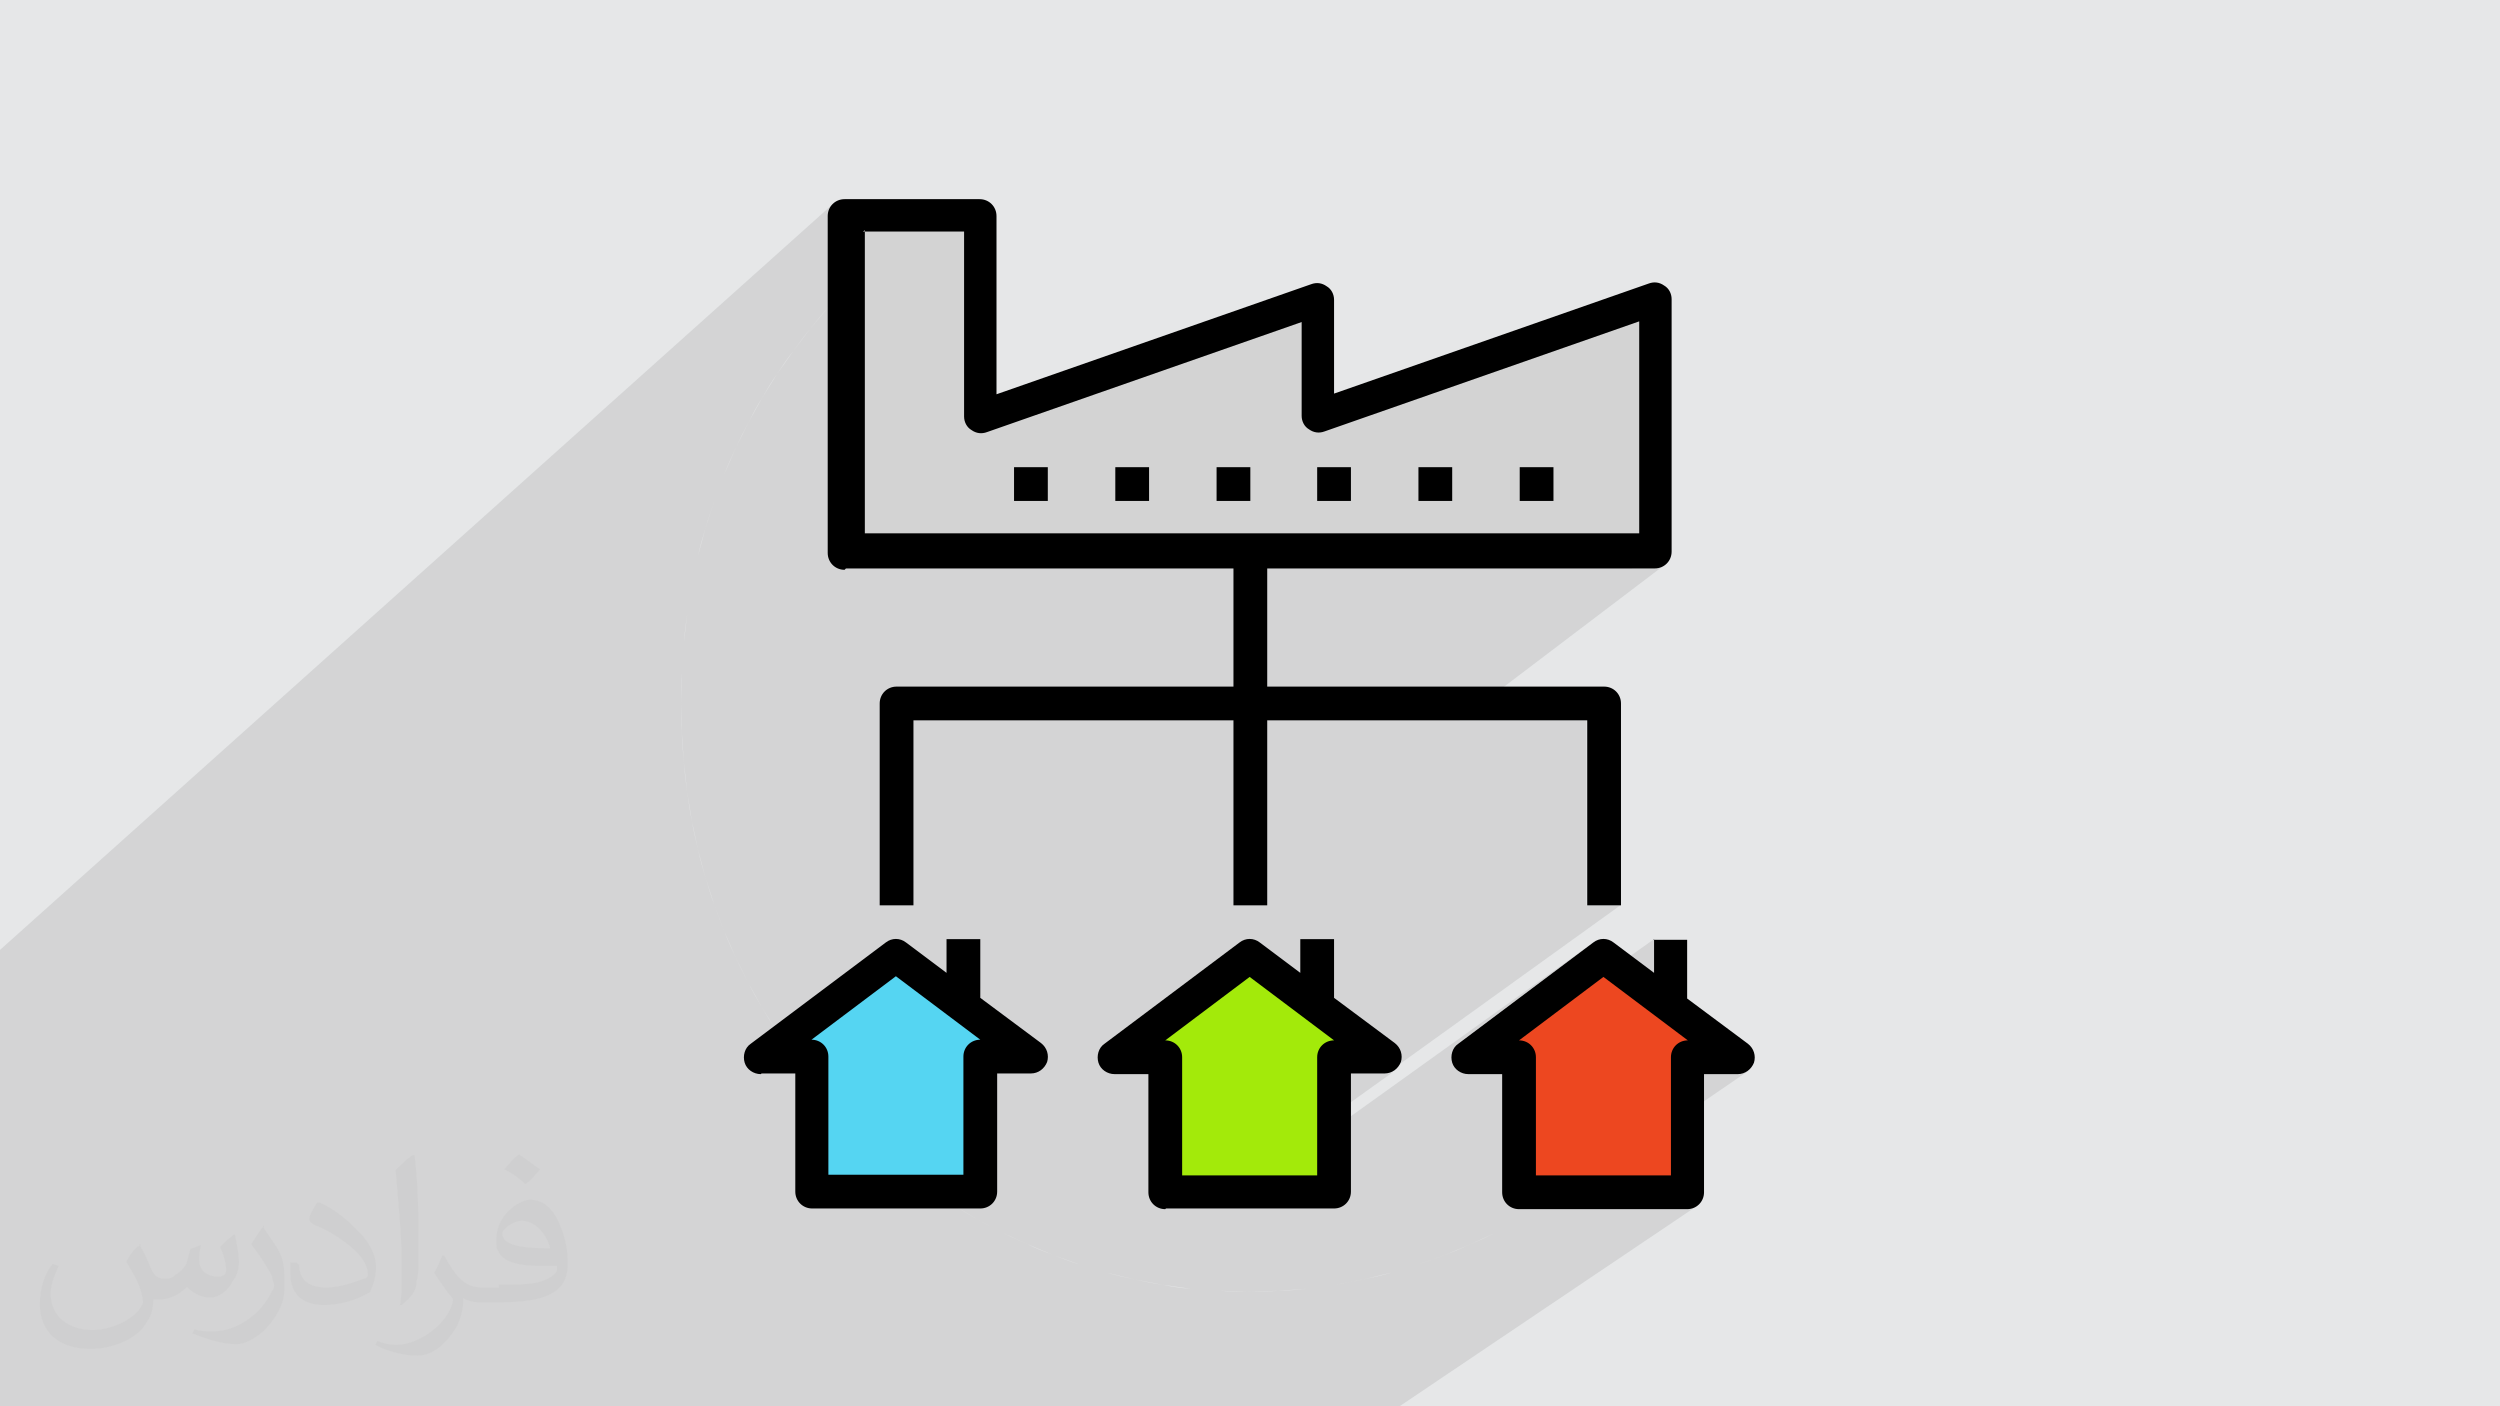
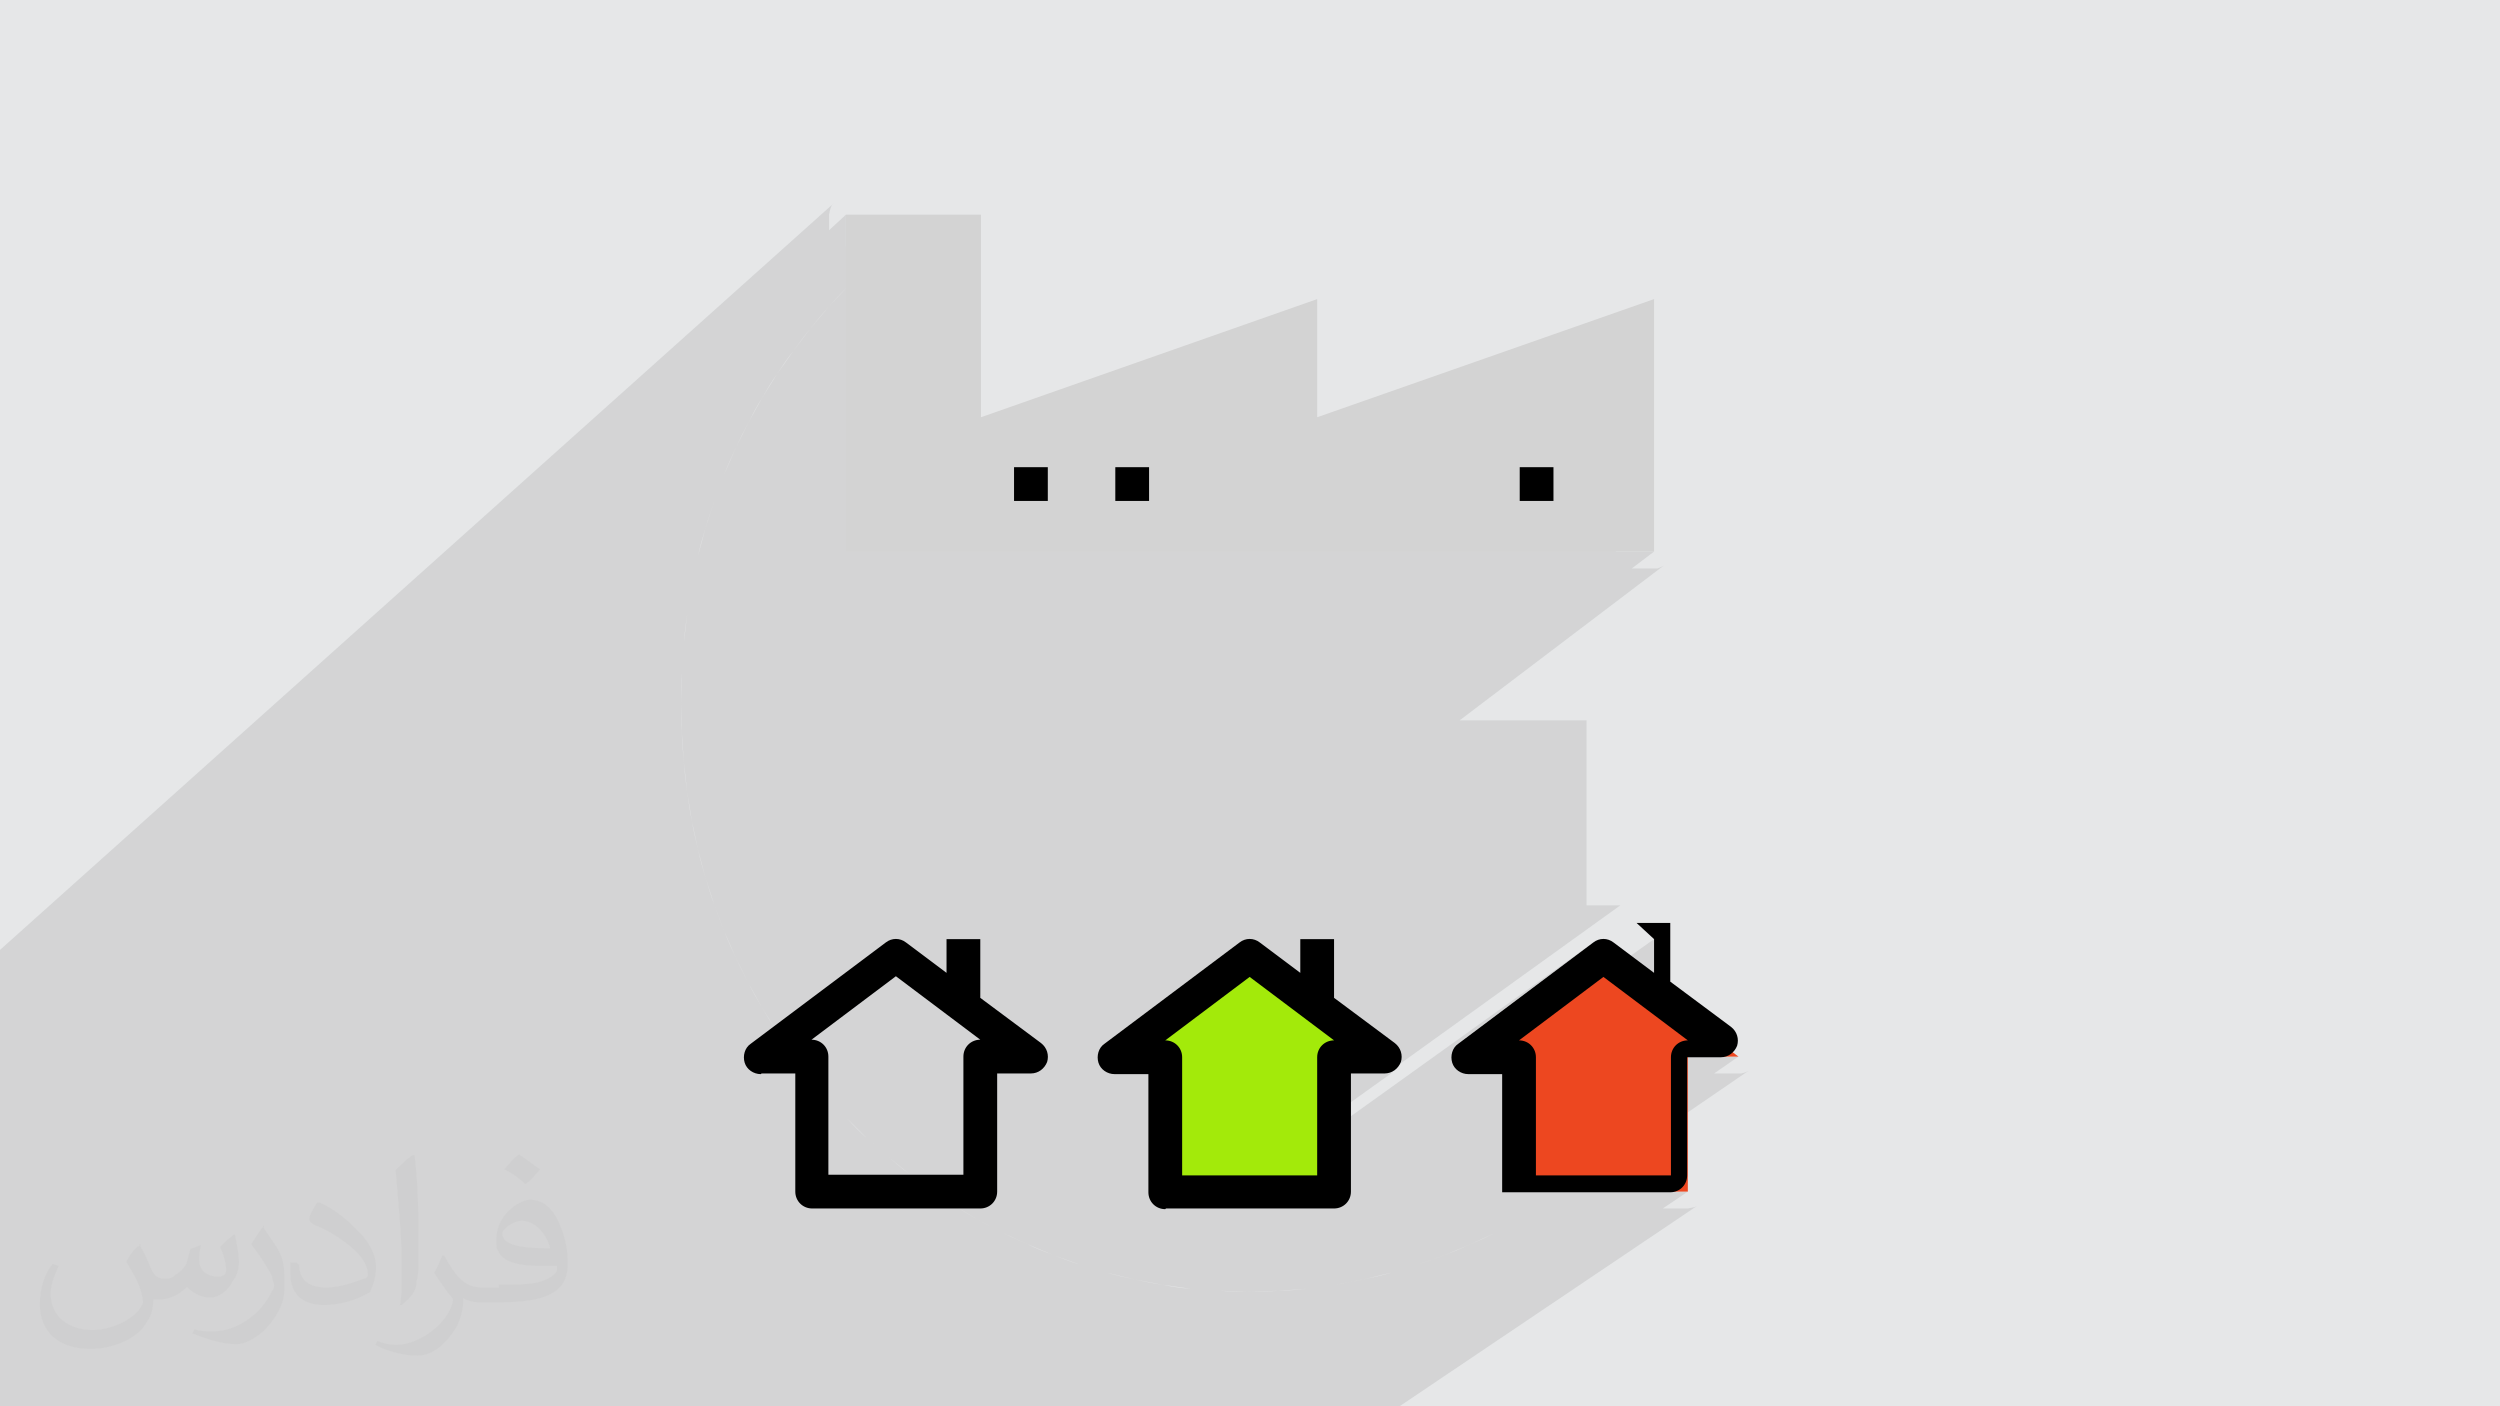
<svg xmlns="http://www.w3.org/2000/svg" xml:space="preserve" width="3.703in" height="2.083in" version="1.1" style="shape-rendering:geometricPrecision; text-rendering:geometricPrecision; image-rendering:optimizeQuality; fill-rule:evenodd; clip-rule:evenodd" viewBox="0 0 3703 2083" enable-background="new 0 0 64 64">
  <defs>
    <style type="text/css">
   
    .fil7 {fill:black}
    .fil4 {fill:#55D5F2}
    .fil5 {fill:#A3EA0A}
    .fil3 {fill:lightgrey}
    .fil0 {fill:#E6E7E8}
    .fil6 {fill:#ED4720}
    .fil2 {fill:#373435;fill-opacity:0.031}
    .fil1 {fill:#373435;fill-opacity:0.102}
   
  </style>
  </defs>
  <g id="Layer_x0020_1">
    <polygon class="fil0" points="0,0 3703,0 3703,2083 0,2083 " />
    <polygon class="fil1" points="1542,2083 1530,2083 1527,2083 1520,2083 1488,2083 1483,2083 1481,2083 1478,2083 1470,2083 1450,2083 1441,2083 1438,2083 1410,2083 1402,2083 1373,2083 1368,2083 1366,2083 1333,2083 1323,2083 1321,2083 1319,2083 1288,2083 1279,2083 1264,2083 1263,2083 1231,2083 1224,2083 1064,2083 1059,2083 1056,2083 1053,2083 1038,2083 1029,2083 1024,2083 998,2083 997,2083 997,2083 991,2083 987,2083 968,2083 959,2083 959,2083 947,2083 920,2083 890,2083 881,2083 873,2083 845,2083 842,2083 827,2083 820,2083 816,2083 813,2083 785,2083 784,2083 777,2083 772,2083 761,2083 742,2083 736,2083 734,2083 575,2083 574,2083 568,2083 562,2083 545,2083 539,2083 524,2083 519,2083 516,2083 509,2083 498,2083 477,2083 468,2083 468,2083 456,2083 446,2083 431,2083 412,2083 392,2083 367,2083 350,2083 319,2083 318,2083 276,2083 270,2083 265,2083 223,2083 191,2083 138,2083 105,2083 96,2083 63,2083 34,2083 21,2083 12,2083 0,2083 0,2058 0,2030 0,1987 0,1951 0,1899 0,1877 0,1873 0,1858 0,1478 0,1436 0,1417 0,1407 1235,301 1232,304 1230,309 1229,313 1228,318 1228,341 1253,318 1253,365 1278,343 1278,792 1383,792 1502,692 1552,692 1552,742 1492,792 1531,792 1652,692 1702,692 1702,742 1641,792 1679,792 1802,692 1852,692 1852,742 1790,792 1827,792 1951,692 2001,692 2001,742 1939,792 1975,792 2101,692 2151,692 2151,742 2088,792 2123,792 2251,692 2301,692 2301,742 2236,792 2425,792 2393,817 2450,817 2417,842 2450,842 2455,842 2460,840 2464,838 2162,1067 2350,1067 2350,1341 2400,1341 2054,1590 2055,1590 2059,1589 2063,1588 2066,1586 1851,1740 1880,1740 2360,1396 2161,1545 2158,1548 2155,1551 2154,1554 2152,1558 2151,1562 2151,1566 2151,1569 2152,1573 2153,1575 2375,1416 2176,1565 2205,1565 2450,1391 2450,1441 2276,1564 2276,1565 2276,1691 2486,1545 2490,1542 2495,1541 2500,1540 2276,1697 2276,1721 2500,1565 2575,1565 2539,1590 2575,1590 2579,1590 2583,1589 2586,1588 2590,1586 2365,1740 2475,1740 2439,1765 2500,1765 2463,1790 2500,1790 2505,1789 2510,1788 2514,1786 2073,2083 2066,2083 2030,2083 1971,2083 1866,2083 1858,2083 1825,2083 1824,2083 1811,2083 1791,2083 1780,2083 1767,2083 1754,2083 1721,2083 1713,2083 1569,2083 1561,2083 1544,2083 " />
    <g id="_2736398742544">
      <path class="fil0" d="M1420 293l30 -18 -35 21c-12,7 -23,15 -34,23l-33 24c11,-8 22,-16 33,-24l34 -23 5 -3zm-73 50l-32 26c10,-9 21,-18 32,-26zm-32 26l-31 27c10,-9 20,-19 31,-27zm-31 27l-29 29c10,-10 19,-19 29,-29zm-29 29l-28 30c9,-10 18,-20 28,-30zm-28 30l-27 32c9,-11 17,-21 27,-32zm-27 32l-25 33c8,-11 16,-22 25,-33zm-25 33l-24 34c8,-12 15,-23 24,-34zm-24 34l-22 35c7,-12 14,-24 22,-35zm-22 35l-20 36c6,-12 13,-25 20,-36zm-20 36l-19 38c6,-13 12,-25 19,-38zm-19 38l-17 39c5,-13 11,-26 17,-39zm-17 39l-15 40c5,-13 10,-27 15,-40zm-15 40l-13 40c4,-14 9,-27 13,-40zm-13 40l-11 41c3,-14 7,-28 11,-41zm-11 41l-9 42c3,-14 6,-28 9,-42zm-9 42l-7 43c2,-14 5,-29 7,-43zm-7 43l-5 44c1,-15 3,-29 5,-44zm-5 44l-3 44c1,-15 2,-30 3,-44zm-3 44l-1 45c0,-15 0,-30 1,-45zm-1 45l1 45c-1,-15 -1,-30 -1,-45zm1 45l3 44c-1,-15 -3,-29 -3,-44zm3 44l5 44c-2,-14 -4,-29 -5,-44zm5 44l7 43c-3,-14 -5,-28 -7,-43zm7 43l9 42c-3,-14 -7,-28 -9,-42zm9 42l11 41c-4,-14 -8,-27 -11,-41zm11 41l13 40c-5,-13 -9,-27 -13,-40zm13 40l15 40c-5,-13 -10,-26 -15,-40zm15 40l17 39c-6,-13 -12,-26 -17,-39zm17 39l19 38c-6,-12 -13,-25 -19,-38zm19 38l20 36c-7,-12 -14,-24 -20,-36zm20 36l22 35c-8,-12 -15,-23 -22,-35zm22 35l24 34c-8,-11 -16,-23 -24,-34zm24 34l25 33c-9,-11 -17,-22 -25,-33zm25 33l27 32c-9,-10 -18,-21 -27,-32zm27 32l28 30c-9,-10 -19,-20 -28,-30zm28 30l29 29c-10,-9 -20,-19 -29,-29zm29 29l31 27c-10,-9 -21,-18 -31,-27zm31 27l32 26c-11,-8 -21,-17 -32,-26zm32 26l33 24c-11,-8 -22,-16 -33,-24zm33 24l34 23c-12,-7 -23,-15 -34,-23zm34 23l35 21c-12,-7 -24,-14 -35,-21zm35 21l36 19c-12,-6 -24,-13 -36,-19zm36 19l37 17c-13,-6 -25,-11 -37,-17zm37 17l38 16c-13,-5 -26,-10 -38,-16zm38 16l39 14c-13,-4 -26,-9 -39,-14zm39 14l40 12c-13,-4 -27,-8 -40,-12zm40 12l41 10c-14,-3 -27,-6 -41,-10zm41 10l42 8c-14,-2 -28,-5 -42,-8zm42 8l42 6c-14,-1 -28,-3 -42,-6zm42 6l43 3c-14,-1 -29,-2 -43,-3zm43 3l43 1c-15,0 -29,0 -43,-1zm43 1l43 -1c-14,1 -29,1 -43,1zm43 -1l43 -3c-14,1 -28,3 -43,3zm43 -3l42 -6c-14,2 -28,4 -42,6zm42 -6l42 -8c-14,3 -28,5 -42,8zm42 -8l41 -10c-13,4 -27,7 -41,10zm41 -10l40 -12c-13,4 -27,8 -40,12zm40 -12l39 -14c-13,5 -26,9 -39,14zm39 -14l38 -16c-13,6 -25,11 -38,16zm38 -16l37 -17c-12,6 -25,12 -37,17z" />
    </g>
    <path class="fil2" d="M206 1843c6,9 12,22 16,32 3,6 6,19 22,19 3,0 12,0 16,-6 6,-3 12,-9 16,-16l6 -22 16 -6 0 0c-3,9 -3,16 -3,22 0,19 16,25 28,25 6,0 12,-3 12,-9 0,-9 -3,-22 -9,-35 6,-6 16,-16 22,-19l0 0c3,16 6,32 6,41 0,9 -3,22 -9,28 -6,13 -19,25 -34,25 -12,0 -25,-6 -34,-16l0 0c-9,9 -22,19 -44,19l-6 0c0,13 -3,25 -9,32 -12,25 -50,41 -84,41 -50,0 -75,-28 -75,-66 0,-22 6,-44 19,-60l9 3c-6,13 -12,28 -12,41 0,35 28,54 62,54 31,0 68,-19 75,-41 -3,-25 -12,-38 -25,-60 3,-6 9,-16 16,-22l0 0 0 0 0 0 0 0 6 -3 0 0 -3 -1zm563 -133c9,6 22,16 31,22 -6,6 -12,16 -22,22 -9,-9 -19,-16 -31,-22 6,-6 12,-16 22,-22l0 0 0 0 0 0zm6 98c-16,0 -31,13 -31,19 0,19 34,22 71,22 -6,-22 -22,-41 -44,-41l3 0 1 0zm-37 95c22,0 40,0 56,-3 16,-3 31,-13 31,-19 0,-3 0,-3 0,-6 -9,0 -19,0 -28,0 -28,0 -53,-6 -59,-22 -3,-3 -3,-9 -3,-16 0,-16 6,-32 19,-44 9,-9 22,-16 31,-16 22,0 37,16 47,44 6,16 9,32 9,51 0,13 -3,25 -12,35 -16,16 -44,22 -90,22l-22 0 0 0 -6 0c-12,0 -19,-3 -25,-6l0 0c0,3 0,6 0,6 0,9 -3,22 -9,35 -19,32 -40,44 -59,44 -19,0 -44,-6 -62,-16l3 -6c6,3 16,6 28,6 34,0 78,-32 84,-66 0,-3 -3,-6 -6,-9 -9,-13 -16,-22 -22,-32 6,-9 9,-19 12,-25l3 0c16,28 28,47 56,47l3 0 0 0 22 0 0 0 0 0 0 0 0 -3 0 0 -1 -1zm-146 32c3,-13 3,-28 3,-44l0 -22c0,-41 -6,-98 -9,-136 6,-6 16,-16 25,-22l3 0c6,47 6,101 6,152 0,13 0,25 -3,35 0,13 -6,22 -22,35l-3 0 0 0 0 0 0 0 0 3 0 0 0 -1zm-149 -63c0,19 9,35 40,35 19,0 37,-6 56,-13 3,0 6,-3 6,-6 0,-13 -9,-28 -25,-41 -16,-13 -34,-25 -53,-32 -6,-3 -9,-6 -9,-9 0,-6 6,-16 12,-25l3 0c22,9 44,28 59,44 16,16 25,35 25,51 0,13 -3,25 -9,38 -22,13 -47,19 -68,19 -28,0 -50,-13 -50,-47 0,-3 0,-9 0,-16l9 0 0 0 0 0 0 0 3 3 1 -1zm-53 -54l19 28c6,9 12,22 12,41l0 25c0,19 -12,41 -31,60 -16,13 -28,19 -40,19 -19,0 -40,-6 -65,-16l3 -6c9,3 16,3 28,3 34,0 71,-25 87,-60 3,-3 3,-6 3,-9 0,-3 -3,-6 -3,-13 -9,-16 -19,-32 -31,-47 6,-9 12,-19 19,-28l0 0 0 0 0 3 0 0 -1 0z" />
    <g id="_2736398739696">
      <polygon class="fil3" points="1253,318 1453,318 1453,618 1951,443 1951,618 2450,443 2450,817 1852,817 1253,817 " />
-       <polygon class="fil4" points="1128,1565 1328,1416 1527,1565 1453,1565 1453,1765 1203,1765 1203,1565 " />
      <polygon class="fil5" points="1652,1565 1852,1416 2051,1565 1976,1565 1976,1765 1727,1765 1727,1565 " />
      <polygon class="fil6" points="2176,1565 2375,1416 2575,1565 2500,1565 2500,1765 2251,1765 2251,1565 " />
-       <path class="fil7" d="M1253 842l574 0 0 175 -499 0c-14,0 -25,11 -25,25l0 299 50 0 0 -274 474 0 0 274 50 0 0 -274 474 0 0 274 50 0 0 -299c0,-14 -11,-25 -25,-25l-499 0 0 -175 574 0c14,0 25,-11 25,-25l0 -374c0,-8 -4,-16 -11,-20 -7,-5 -15,-6 -23,-3l-466 163 0 -139c0,-8 -4,-16 -11,-20 -7,-5 -15,-6 -23,-3l-466 163 0 -264c0,-14 -11,-25 -25,-25l-200 0c-14,0 -25,11 -25,25l0 499c0,14 11,25 25,25l0 0zm25 -499l150 0 0 274c0,8 4,16 11,20 7,5 15,6 23,3l466 -163 0 139c0,8 4,16 11,20 7,5 15,6 23,3l466 -163 0 314 -1147 0 0 -449z" />
      <polygon class="fil7" points="1502,692 1552,692 1552,742 1502,742 " />
      <polygon class="fil7" points="1652,692 1702,692 1702,742 1652,742 " />
-       <polygon class="fil7" points="1802,692 1852,692 1852,742 1802,742 " />
-       <polygon class="fil7" points="2101,692 2151,692 2151,742 2101,742 " />
      <polygon class="fil7" points="2251,692 2301,692 2301,742 2251,742 " />
-       <polygon class="fil7" points="1951,692 2001,692 2001,742 1951,742 " />
      <path class="fil7" d="M1128 1590l50 0 0 175c0,14 11,25 25,25l249 0c14,0 25,-11 25,-25l0 -175 50 0c11,0 20,-7 24,-17 3,-10 0,-21 -9,-28l-90 -67 0 -87 -50 0 0 50 -60 -45c-9,-7 -21,-7 -30,0l-200 150c-9,6 -12,18 -9,28 3,10 13,17 24,17l0 0zm324 -50c-14,0 -25,11 -25,25l0 175 -200 0 0 -175c0,-14 -11,-25 -25,-25l125 -94 125 94z" />
      <path class="fil7" d="M1727 1790l249 0c14,0 25,-11 25,-25l0 -175 50 0c11,0 20,-7 24,-17 3,-10 0,-21 -9,-28l-90 -67 0 -87 -50 0 0 50 -60 -45c-9,-7 -21,-7 -30,0l-200 150c-9,6 -12,18 -9,28 3,10 13,17 24,17l50 0 0 175c0,14 11,25 25,25l0 0zm249 -249c-14,0 -25,11 -25,25l0 175 -200 0 0 -175c0,-14 -11,-25 -25,-25l125 -94 125 94z" />
-       <path class="fil7" d="M2450 1391l0 50 -60 -45c-9,-7 -21,-7 -30,0l-200 150c-9,6 -12,18 -9,28 3,10 13,17 24,17l50 0 0 175c0,14 11,25 25,25l249 0c14,0 25,-11 25,-25l0 -175 50 0c11,0 20,-7 24,-17 3,-10 0,-21 -9,-28l-90 -67 0 -87 -50 0zm25 175l0 175 -200 0 0 -175c0,-14 -11,-25 -25,-25l125 -94 125 94c-14,0 -25,11 -25,25z" />
+       <path class="fil7" d="M2450 1391l0 50 -60 -45c-9,-7 -21,-7 -30,0l-200 150c-9,6 -12,18 -9,28 3,10 13,17 24,17l50 0 0 175l249 0c14,0 25,-11 25,-25l0 -175 50 0c11,0 20,-7 24,-17 3,-10 0,-21 -9,-28l-90 -67 0 -87 -50 0zm25 175l0 175 -200 0 0 -175c0,-14 -11,-25 -25,-25l125 -94 125 94c-14,0 -25,11 -25,25z" />
    </g>
  </g>
</svg>